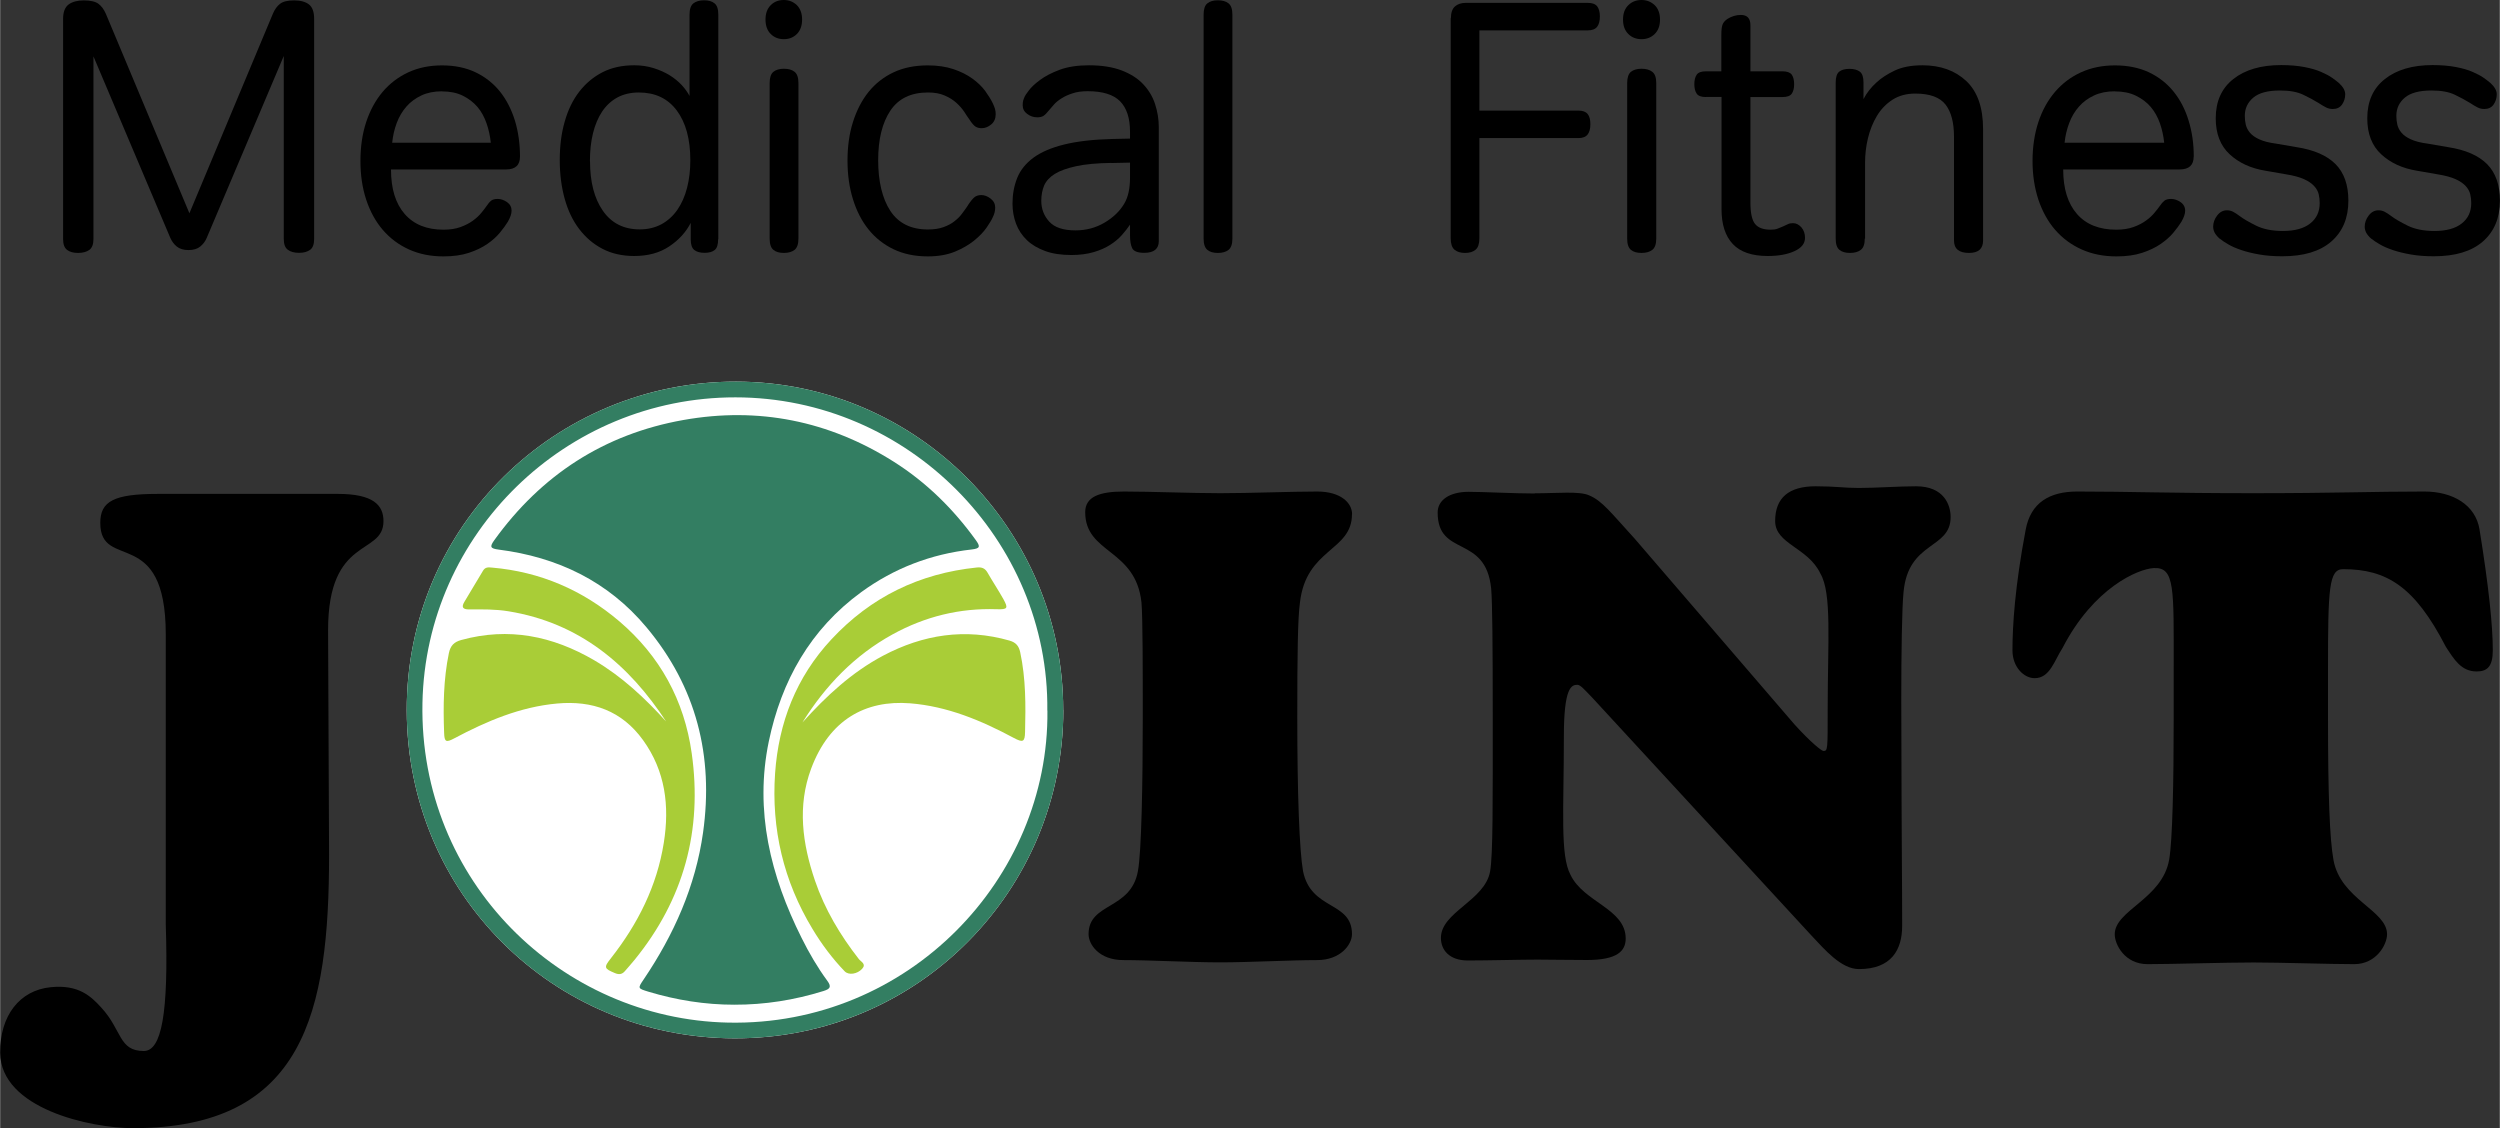
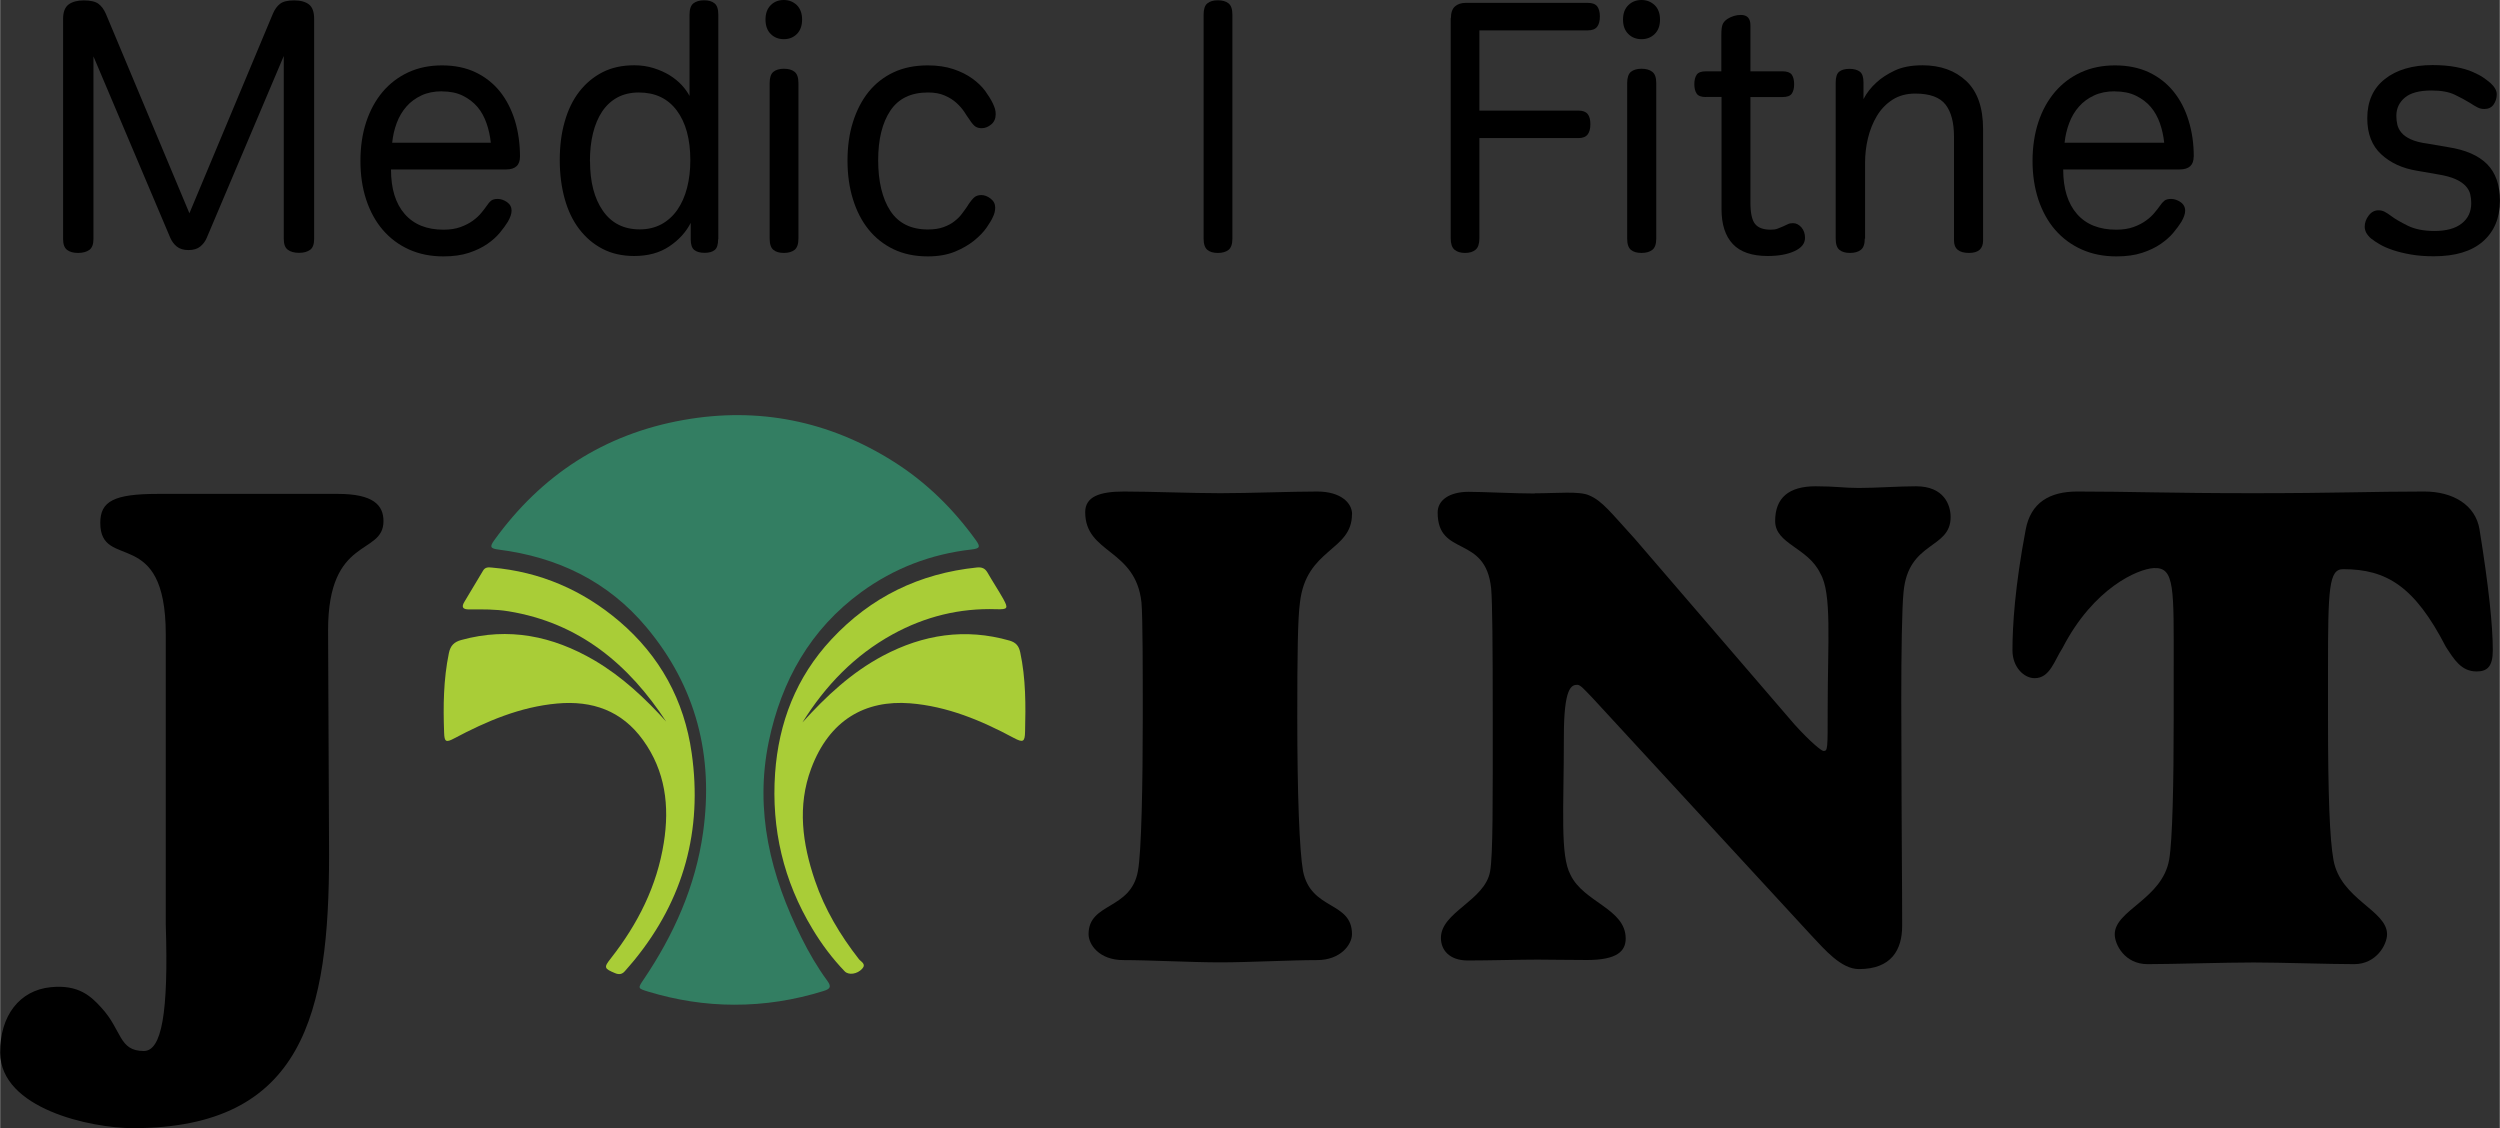
<svg xmlns="http://www.w3.org/2000/svg" id="_レイヤー_2" width="89.15mm" height="40.23mm" viewBox="0 0 252.7 114.05">
  <rect x="0" y="0" width="252.7" height="114.05" fill="#333333" stroke="none" />
  <defs>
    <style>.cls-1{fill:#000;}.cls-1,.cls-2,.cls-3,.cls-4{stroke-width:0px;}.cls-2{fill:#a9cd37;}.cls-3{fill:#337e62;}.cls-4{fill:#fff;}</style>
  </defs>
  <path class="cls-1" d="M16.74,64.15c0-11.16-6.62-6.35-6.62-11.29,0-2.19,1.38-2.93,5.83-2.93h18.19c3.58,0,4.61,1.14,4.61,2.75,0,3.54-5.6,1.43-5.6,11.02l.1,22.72c0,15.91-2.52,27.63-19.81,27.63C9.14,114.05.04,112.08,0,106.43c-.03-3.76,1.97-6.32,5.11-6.63,2.85-.29,4.08.94,5.11,2.06,2.11,2.28,1.75,4.39,4.3,4.39,1.8,0,2.51-3.81,2.22-12.8v-29.31Z" />
  <path class="cls-1" d="M136.66,51.98c0,3.76-4.64,3.43-5.26,8.94-.22,1.53-.27,5.3-.27,11.58,0,7.85.22,13.51.58,15.56.8,4.01,4.95,3.02,4.95,6.38,0,1.05-1.16,2.62-3.52,2.62-2.63,0-6.9.23-9.8.23s-7.16-.23-9.79-.23c-2.45,0-3.52-1.57-3.52-2.62,0-3.23,4.28-2.41,4.99-6.38.36-1.92.49-8.9.49-15.56,0-4.71,0-10.01-.13-11.58-.58-5.48-5.69-4.91-5.69-9.14,0-1.55,1.41-2.09,3.91-2.09,2.72,0,6.85.17,9.75.17s7.25-.17,9.8-.17c2.36,0,3.52,1.14,3.52,2.29Z" />
  <path class="cls-1" d="M155.15,49.87c2.27,0,4.51-.24,5.49.21,1.33.56,2.19,1.74,4.62,4.4l16.13,18.75c1.64,1.81,2.74,2.69,2.94,2.69.43,0,.42-.17.42-4.27,0-6.73.44-11.68-.74-13.67-1.25-2.65-4.57-2.96-4.57-5.31s1.39-3.51,4.08-3.51c2.04,0,2.88.17,4.37.17,1.76,0,4.03-.17,5.79-.17,2.86,0,3.5,1.92,3.5,3.11,0,3.29-4.29,2.39-4.76,7.59-.16,1.5-.23,6.18-.23,10.82.04,17.55.09,17.76.09,22.92,0,2.41-1.08,4.37-4.37,4.37-1.81,0-3.48-2-4.77-3.36l-22.17-24.06c-.82-.84-1.21-1.32-1.53-1.32-.59,0-1.36.25-1.36,5.22,0,7.5-.39,12,.67,13.99,1.33,2.79,5.58,3.42,5.58,6.44,0,1.26-.85,2.17-3.9,2.17-2.27,0-3.53-.04-5.02-.04-1.8,0-4.88.09-7.03.09-1.92,0-2.73-1.1-2.73-2.28,0-2.62,4.43-3.76,4.97-6.71.3-1.62.27-7.19.27-15.63,0-7.36-.04-11.62-.16-12.98-.55-5.51-5.41-3.13-5.41-7.69,0-1.26,1.21-2.09,3.13-2.09,1.45,0,4.7.17,6.69.17Z" />
  <path class="cls-1" d="M245.07,49.69c2.86,0,5.17,1.33,5.58,3.84.93,5.78,1.34,9.71,1.34,12.22,0,1.67-.59,2.13-1.64,2.13-1.55,0-2.27-1.21-3.11-2.5-3.15-6.1-5.98-7.84-10.39-7.84-1.43,0-1.52,1.95-1.52,10.08v4.88c0,7.85.17,12.33.55,14.42.71,4.01,5.42,5.09,5.42,7.53,0,1.05-1.09,3.02-3.32,3.02-2.48,0-7.49-.17-10.18-.17-2.86,0-8.23.17-10.71.17-2.31,0-3.32-1.98-3.32-3.02,0-2.44,4.79-3.55,5.5-7.53.34-1.95.46-7.76.46-14.42v-4.88c0-8.13.14-10.31-2.02-10.19-1.59.09-6.07,1.98-9.22,8.08-.84,1.29-1.27,3.05-2.82,3.05-1.09,0-2.24-1.13-2.24-2.81,0-2.51.25-6.47,1.34-12.22.51-2.71,2.4-3.84,5.22-3.84,5.25,0,9.23.17,17.72.17s12.11-.17,17.36-.17Z" />
  <path class="cls-1" d="M9.43,5.7v18.46c0,.53-.14.9-.41,1.1-.28.2-.66.31-1.14.31s-.85-.1-1.12-.31-.4-.57-.4-1.1V1.91c0-.7.19-1.18.56-1.46.37-.27.88-.41,1.53-.41s1.17.11,1.48.34.56.57.76,1.03l8.44,20.15L27.56,1.41c.19-.46.44-.8.74-1.03.3-.23.77-.34,1.42-.34s1.15.14,1.5.41c.35.28.52.76.52,1.46v22.24c0,.53-.13.9-.4,1.1-.27.2-.64.31-1.12.31s-.86-.1-1.14-.31-.41-.57-.41-1.1V5.66l-7.79,18.39c-.14.34-.36.63-.65.87-.29.24-.69.36-1.19.36s-.9-.12-1.19-.36c-.29-.24-.5-.53-.65-.87L9.43,5.7Z" />
  <path class="cls-1" d="M52.55,15.83c0,.87-.47,1.3-1.4,1.3h-11.64c0,1.95.46,3.45,1.39,4.51.93,1.06,2.23,1.58,3.92,1.58.66,0,1.24-.09,1.73-.27s.91-.4,1.25-.65.62-.51.84-.78c.22-.26.39-.49.53-.69.16-.24.31-.42.46-.54s.37-.18.67-.18c.32,0,.63.11.94.32.31.22.46.51.46.87,0,.31-.13.69-.38,1.12-.21.34-.47.7-.8,1.1-.33.4-.75.78-1.27,1.14s-1.14.66-1.87.9c-.73.24-1.59.36-2.57.36-1.28,0-2.44-.23-3.48-.7s-1.92-1.13-2.65-1.98c-.73-.85-1.29-1.88-1.68-3.06-.39-1.19-.58-2.49-.58-3.91s.19-2.75.58-3.93c.39-1.18.94-2.19,1.66-3.05.72-.85,1.59-1.51,2.6-1.98,1.02-.47,2.15-.7,3.41-.7s2.41.23,3.39.7,1.8,1.12,2.47,1.95c.66.83,1.16,1.81,1.51,2.94.34,1.13.51,2.34.51,3.64ZM44.67,9.23c-.8,0-1.5.14-2.09.42s-1.1.65-1.51,1.12c-.41.47-.74,1.02-.98,1.66-.24.64-.39,1.3-.46,2h9.97c-.07-.67-.21-1.33-.43-1.96s-.52-1.19-.92-1.66c-.4-.47-.9-.85-1.49-1.14s-1.29-.43-2.09-.43Z" />
  <path class="cls-1" d="M72.58,24.19c0,.53-.11.89-.34,1.08-.23.19-.57.29-1.03.29s-.8-.1-1.04-.29-.36-.55-.36-1.08v-1.66c-.48.94-1.2,1.73-2.17,2.38-.97.65-2.15.97-3.54.97-1.21,0-2.28-.24-3.2-.72-.93-.48-1.71-1.15-2.36-2-.65-.85-1.14-1.87-1.47-3.06-.33-1.19-.5-2.49-.5-3.91s.16-2.72.5-3.89c.33-1.18.82-2.19,1.47-3.03.65-.84,1.44-1.5,2.36-1.97.92-.47,1.99-.7,3.2-.7.71,0,1.36.1,1.97.29.6.19,1.14.43,1.61.72.47.29.87.62,1.22.99.34.37.6.74.79,1.1V1.48c0-.55.13-.93.39-1.14.26-.2.62-.31,1.08-.31s.81.1,1.06.31c.25.2.38.58.38,1.14v22.71ZM59.63,16.3c0,2.09.43,3.76,1.3,5.01.87,1.25,2.11,1.88,3.73,1.88.82,0,1.55-.18,2.19-.52.64-.35,1.18-.84,1.61-1.46.43-.63.76-1.36.98-2.22.22-.85.33-1.78.33-2.79,0-2.14-.46-3.81-1.37-5.03s-2.19-1.82-3.84-1.82c-.82,0-1.54.17-2.16.5-.62.34-1.13.81-1.54,1.42-.41.61-.72,1.35-.93,2.2-.21.85-.31,1.8-.31,2.83Z" />
  <path class="cls-1" d="M77.37,1.98c0-.63.18-1.11.53-1.46.35-.35.79-.52,1.32-.52s.96.18,1.32.52c.35.35.53.84.53,1.46s-.18,1.11-.53,1.46-.79.52-1.32.52-.96-.17-1.32-.52c-.35-.35-.53-.84-.53-1.46ZM77.79,8.4c0-.55.12-.93.38-1.14.25-.2.6-.31,1.06-.31s.82.1,1.08.31c.26.21.39.58.39,1.14v15.72c0,.55-.13.93-.39,1.14-.26.2-.62.31-1.08.31s-.81-.1-1.06-.31c-.25-.2-.38-.58-.38-1.14v-15.72Z" />
  <path class="cls-1" d="M97.82,20.77c.27-.41.5-.69.67-.83.17-.14.4-.22.7-.22.32,0,.63.12.94.36.31.24.46.54.46.9,0,.34-.08.66-.24.97-.11.27-.33.62-.63,1.06-.31.45-.73.88-1.27,1.32-.54.43-1.19.81-1.95,1.12-.77.31-1.67.47-2.72.47-1.3,0-2.45-.24-3.46-.72-1-.48-1.85-1.15-2.53-2-.69-.85-1.21-1.87-1.58-3.06s-.55-2.49-.55-3.91.18-2.72.55-3.89.89-2.19,1.58-3.05c.69-.85,1.53-1.51,2.53-1.98,1-.47,2.16-.7,3.46-.7.98,0,1.84.13,2.59.38s1.38.57,1.92.96c.54.39.97.81,1.3,1.26.33.46.59.88.77,1.26.09.19.16.37.21.54.05.17.07.35.07.54,0,.43-.15.78-.45,1.03-.3.25-.62.38-.96.38-.25,0-.46-.05-.63-.16-.17-.11-.38-.35-.63-.74-.14-.19-.31-.44-.51-.76-.21-.31-.47-.61-.79-.9-.32-.29-.71-.54-1.18-.74-.47-.21-1.03-.31-1.7-.31-1.71,0-2.98.61-3.8,1.84-.82,1.23-1.23,2.9-1.23,5.01s.41,3.87,1.23,5.12c.82,1.25,2.09,1.88,3.8,1.88.62,0,1.14-.08,1.58-.24.43-.16.81-.35,1.11-.6.31-.24.57-.5.77-.78.21-.27.4-.55.58-.81Z" />
-   <path class="cls-1" d="M114.22,14.02v-.72c0-1.37-.34-2.39-1.01-3.07-.67-.67-1.76-1.01-3.27-1.01-.59,0-1.11.07-1.54.22-.43.14-.81.31-1.11.51-.31.19-.56.4-.75.61-.19.22-.36.41-.5.58-.23.29-.42.48-.58.58s-.37.14-.62.14c-.37,0-.7-.11-1.01-.34-.31-.23-.46-.52-.46-.88,0-.19.02-.35.05-.47.03-.12.09-.25.15-.4.02-.07.16-.28.41-.61.25-.34.63-.7,1.15-1.08.51-.38,1.18-.73,1.99-1.03.81-.3,1.8-.45,2.96-.45,1.3,0,2.4.18,3.3.52.9.35,1.63.81,2.17,1.39.55.58.95,1.24,1.2,2,.25.76.38,1.54.38,2.36v11.5c0,.79-.49,1.19-1.47,1.19-.66,0-1.07-.16-1.22-.47s-.22-.75-.22-1.3v-1.08c-.23.34-.5.69-.82,1.05-.32.36-.71.69-1.18.99-.47.3-1.03.55-1.68.74-.65.19-1.4.29-2.24.29-1.03,0-1.91-.13-2.65-.4-.74-.27-1.36-.63-1.85-1.1s-.86-1.02-1.1-1.66c-.24-.64-.36-1.32-.36-2.04,0-.94.16-1.8.48-2.6.32-.79.87-1.47,1.64-2.04.78-.57,1.81-1.01,3.1-1.33,1.29-.32,2.92-.51,4.88-.56l1.78-.04ZM112.34,16.47c-1.46.02-2.65.13-3.56.33s-1.63.45-2.16.78c-.52.32-.88.72-1.08,1.17-.19.46-.29.97-.29,1.55,0,.82.27,1.52.81,2.11.54.59,1.42.88,2.65.88,1.07,0,2.05-.26,2.93-.78.88-.52,1.55-1.16,2-1.93.39-.65.58-1.52.58-2.63v-1.51l-1.88.04Z" />
  <path class="cls-1" d="M121.66,1.48c0-.55.12-.93.38-1.14s.6-.31,1.06-.31.82.1,1.08.31.39.58.39,1.14v22.64c0,.55-.13.93-.39,1.14s-.62.31-1.08.31-.81-.1-1.06-.31-.38-.58-.38-1.14V1.48Z" />
  <path class="cls-1" d="M146.66,1.84c0-.55.14-.95.41-1.19.27-.24.64-.36,1.1-.36h12.33c.44,0,.75.11.94.34.18.23.28.57.28,1.03s-.09.81-.28,1.05c-.19.24-.5.36-.94.36h-10.96v8.11h10.01c.44,0,.75.12.93.34.19.23.28.57.28,1.03s-.09.81-.28,1.05c-.19.24-.5.36-.93.36h-10.01v10.13c0,.55-.13.94-.38,1.15-.25.22-.61.33-1.07.33s-.81-.11-1.07-.33c-.25-.22-.38-.6-.38-1.15V1.84Z" />
  <path class="cls-1" d="M164.06,1.98c0-.63.18-1.11.54-1.46.36-.35.8-.52,1.33-.52s.97.18,1.33.52c.36.35.54.84.54,1.46s-.18,1.11-.54,1.46c-.36.35-.8.52-1.33.52s-.98-.17-1.33-.52c-.36-.35-.54-.84-.54-1.46ZM164.48,8.4c0-.55.13-.93.38-1.14.25-.2.61-.31,1.07-.31s.82.1,1.09.31c.27.21.4.58.4,1.14v15.72c0,.55-.13.93-.4,1.14s-.63.31-1.09.31-.82-.1-1.07-.31-.38-.58-.38-1.14v-15.72Z" />
  <path class="cls-1" d="M172.44,9.81c-.46,0-.77-.11-.93-.34-.16-.23-.24-.55-.24-.96s.08-.73.24-.96c.16-.23.47-.34.93-.34h1.56v-3.71c0-.46.04-.79.12-1.01.08-.22.25-.41.5-.58.42-.26.87-.4,1.35-.4.65,0,.97.35.97,1.05v4.65h3.25c.46,0,.77.12.93.34.16.23.24.55.24.96s-.08.73-.24.96c-.16.23-.47.34-.93.34h-3.25v10.67c0,1.06.16,1.78.47,2.16.31.39.84.58,1.58.58.28,0,.51-.03.71-.11s.37-.14.54-.22c.16-.07.32-.14.47-.22s.33-.11.54-.11c.32,0,.6.15.85.43.24.29.36.64.36,1.05,0,.58-.36,1.03-1.07,1.35-.72.33-1.61.49-2.7.49-1.59,0-2.77-.4-3.53-1.21s-1.14-1.98-1.14-3.51v-11.36h-1.56Z" />
  <path class="cls-1" d="M188.5,24.12c0,.55-.13.93-.4,1.14s-.63.31-1.09.31-.82-.1-1.07-.31c-.25-.2-.38-.58-.38-1.14v-15.79c0-.53.12-.89.35-1.08s.58-.29,1.04-.29.81.1,1.06.29c.24.19.36.55.36,1.08v1.69c.32-.62.76-1.19,1.32-1.69.46-.43,1.07-.83,1.82-1.19.75-.36,1.69-.54,2.82-.54,1.82,0,3.3.53,4.43,1.59,1.13,1.06,1.7,2.68,1.7,4.87v11.25c0,.84-.47,1.26-1.42,1.26-1.02,0-1.52-.42-1.52-1.26v-10.49c0-1.42-.28-2.5-.85-3.24s-1.59-1.12-3.06-1.12c-.9,0-1.67.21-2.32.63s-1.17.97-1.57,1.64c-.4.67-.7,1.42-.9,2.25s-.29,1.65-.29,2.47v7.68Z" />
  <path class="cls-1" d="M221.75,15.83c0,.87-.47,1.3-1.42,1.3h-11.77c0,1.95.47,3.45,1.4,4.51s2.26,1.58,3.96,1.58c.67,0,1.25-.09,1.75-.27.5-.18.92-.4,1.26-.65.35-.25.63-.51.85-.78.22-.26.4-.49.54-.69.16-.24.32-.42.47-.54s.38-.18.68-.18c.32,0,.64.11.95.32s.47.51.47.87c0,.31-.13.69-.38,1.12-.21.34-.48.7-.81,1.1-.33.4-.76.78-1.28,1.14s-1.15.66-1.88.9c-.74.24-1.6.36-2.6.36-1.29,0-2.46-.23-3.51-.7s-1.94-1.13-2.68-1.98-1.3-1.88-1.7-3.06c-.39-1.19-.59-2.49-.59-3.91s.2-2.75.59-3.93c.39-1.18.95-2.19,1.68-3.05.73-.85,1.6-1.51,2.63-1.98s2.18-.7,3.44-.7,2.43.23,3.43.7c.99.47,1.82,1.12,2.49,1.95.67.83,1.18,1.81,1.52,2.94.35,1.13.52,2.34.52,3.64ZM213.79,9.23c-.81,0-1.51.14-2.11.42s-1.11.65-1.52,1.12c-.42.47-.75,1.02-.99,1.66-.24.64-.4,1.3-.47,2h10.07c-.07-.67-.21-1.33-.43-1.96s-.53-1.19-.93-1.66c-.4-.47-.91-.85-1.51-1.14s-1.3-.43-2.11-.43Z" />
-   <path class="cls-1" d="M224.4,24.15c-.25-.22-.42-.43-.53-.63-.1-.21-.15-.4-.15-.6,0-.41.14-.79.41-1.14.27-.35.6-.52.98-.52.23,0,.44.05.63.15.19.1.41.24.66.43.38.29.94.61,1.66.97.72.36,1.63.54,2.71.54,1.2,0,2.12-.25,2.76-.76.64-.5.96-1.19.96-2.05,0-.31-.03-.61-.1-.9-.07-.29-.22-.57-.46-.83-.24-.26-.58-.5-1.03-.7-.45-.2-1.06-.37-1.83-.49l-2.07-.36c-1.47-.24-2.67-.79-3.61-1.66-.94-.87-1.41-2.08-1.41-3.64,0-1.71.59-3.03,1.78-3.97,1.19-.94,2.8-1.41,4.83-1.41.9,0,1.69.07,2.36.2.67.13,1.23.29,1.68.49s.83.39,1.12.6.52.38.68.52c.43.39.64.77.64,1.15s-.11.73-.32,1.03c-.21.3-.53.45-.93.45-.25,0-.48-.05-.69-.16-.22-.11-.47-.26-.76-.45-.43-.27-.94-.54-1.54-.83-.6-.29-1.38-.43-2.36-.43-1.22,0-2.12.24-2.69.72-.57.48-.86,1.09-.86,1.84,0,.31.03.61.1.9.07.29.21.56.42.81.21.25.53.48.95.67.42.19.98.34,1.68.43l2.1.36c1.74.27,3.05.84,3.92,1.71.87.88,1.3,2.11,1.3,3.7,0,1.75-.58,3.13-1.73,4.13-1.15,1-2.8,1.49-4.95,1.49-.86,0-1.63-.06-2.32-.18-.69-.12-1.3-.27-1.83-.45-.53-.18-.97-.37-1.32-.58-.35-.2-.63-.39-.83-.56Z" />
  <path class="cls-1" d="M239.72,24.15c-.25-.22-.42-.43-.53-.63-.1-.21-.15-.4-.15-.6,0-.41.14-.79.41-1.14.27-.35.6-.52.98-.52.23,0,.44.05.63.15.19.1.41.24.66.43.38.29.94.61,1.66.97.72.36,1.63.54,2.71.54,1.2,0,2.12-.25,2.76-.76.64-.5.96-1.19.96-2.05,0-.31-.03-.61-.1-.9-.07-.29-.22-.57-.46-.83-.24-.26-.58-.5-1.03-.7-.45-.2-1.06-.37-1.83-.49l-2.07-.36c-1.47-.24-2.67-.79-3.61-1.66-.94-.87-1.41-2.08-1.41-3.64,0-1.71.59-3.03,1.78-3.97,1.19-.94,2.8-1.41,4.83-1.41.9,0,1.69.07,2.36.2.67.13,1.23.29,1.68.49s.83.39,1.12.6.52.38.68.52c.43.39.64.77.64,1.15s-.11.73-.32,1.03c-.21.3-.53.45-.93.45-.25,0-.48-.05-.69-.16-.22-.11-.47-.26-.76-.45-.43-.27-.94-.54-1.54-.83-.6-.29-1.38-.43-2.36-.43-1.22,0-2.12.24-2.69.72-.57.48-.86,1.09-.86,1.84,0,.31.03.61.1.9.07.29.21.56.42.81.21.25.53.48.95.67.42.19.98.34,1.68.43l2.1.36c1.74.27,3.05.84,3.92,1.71.87.88,1.3,2.11,1.3,3.7,0,1.75-.58,3.13-1.73,4.13-1.15,1-2.8,1.49-4.95,1.49-.86,0-1.63-.06-2.32-.18-.69-.12-1.3-.27-1.83-.45-.53-.18-.97-.37-1.32-.58-.35-.2-.63-.39-.83-.56Z" />
-   <path class="cls-4" d="M107.48,71.79c0,18.13-14.62,33.23-33.26,33.18-18.32-.05-33.08-14.63-33.12-33.15-.04-18.72,15.14-33.26,33.3-33.24,18.21.02,33.07,14.94,33.07,33.21Z" />
-   <path class="cls-3" d="M107.48,71.79c0,18.13-14.62,33.23-33.26,33.18-18.32-.05-33.08-14.63-33.12-33.15-.04-18.72,15.14-33.26,33.3-33.24,18.21.02,33.07,14.94,33.07,33.21ZM105.86,71.84c.2-17.21-14.06-31.66-31.53-31.67-17.15-.01-31.3,13.78-31.64,30.89-.36,18.06,14.03,31.97,30.91,32.32,18.23.37,32.45-14.58,32.27-31.54Z" />
  <path class="cls-3" d="M74.21,101.57c-2.94,0-5.85-.46-8.69-1.32-1.07-.33-1.08-.33-.47-1.23,3.06-4.53,5.25-9.43,6.01-14.87,1.08-7.71-.68-14.71-5.72-20.73-3.88-4.65-8.99-7.1-14.95-7.86-.84-.11-.93-.27-.43-.96,4.75-6.59,11.12-10.72,19.11-12.14,7.58-1.35,14.71.08,21.24,4.2,3.3,2.08,6.04,4.78,8.32,7.94.49.68.42.85-.43.95-4.09.46-7.83,1.89-11.15,4.31-5.15,3.76-8.07,8.96-9.35,15.11-1.45,7.02.18,13.57,3.32,19.85.75,1.51,1.6,2.97,2.59,4.32.47.64.28.84-.39,1.05-2.93.91-5.92,1.39-9.03,1.38Z" />
  <path class="cls-2" d="M81.11,73.03c2.39-2.65,4.96-5.05,8.14-6.74,4.06-2.15,8.31-2.81,12.79-1.53.65.19.94.54,1.08,1.18.57,2.66.56,5.36.49,8.06-.02,1.02-.22,1.09-1.14.6-3.3-1.77-6.72-3.2-10.49-3.5-4.52-.35-8.15,1.67-9.99,6.59-1.42,3.8-.89,7.6.38,11.33.99,2.91,2.55,5.52,4.44,7.94.21.27.78.49.33.98-.49.54-1.36.67-1.76.26-1.25-1.3-2.33-2.74-3.26-4.29-2.93-4.84-4.17-10.12-3.78-15.74.36-5.12,2.13-9.71,5.69-13.53,3.99-4.29,8.9-6.67,14.71-7.27.5-.05.82.08,1.07.51.52.91,1.1,1.78,1.61,2.69.51.93.43,1.05-.67,1.02-3.75-.13-7.25.74-10.53,2.54-3.85,2.12-6.79,5.18-9.1,8.88Z" />
-   <path class="cls-2" d="M67.37,73.01c-3.82-5.86-8.83-10.04-15.97-11.21-1.33-.22-2.66-.2-3.99-.19-.66,0-.8-.24-.48-.77.62-1.05,1.26-2.09,1.88-3.14.22-.38.54-.36.91-.32,4.87.42,9.15,2.27,12.86,5.42,4.12,3.51,6.58,8,7.33,13.35,1.1,7.78-.8,14.78-5.79,20.9-.31.38-.64.75-.96,1.12-.28.33-.59.38-1,.21-1.12-.47-1.16-.57-.4-1.53,2.71-3.46,4.64-7.28,5.33-11.66.59-3.71.16-7.24-2.1-10.37-2.14-2.97-5.12-4.02-8.68-3.7-3.75.34-7.12,1.78-10.4,3.52-.84.45-1,.37-1.03-.56-.1-2.7-.07-5.38.48-8.05.16-.77.53-1.13,1.25-1.33,4.8-1.32,9.24-.41,13.45,2.05,2.81,1.65,5.14,3.84,7.32,6.25Z" />
+   <path class="cls-2" d="M67.37,73.01c-3.82-5.86-8.83-10.04-15.97-11.21-1.33-.22-2.66-.2-3.99-.19-.66,0-.8-.24-.48-.77.62-1.05,1.26-2.09,1.88-3.14.22-.38.54-.36.91-.32,4.87.42,9.15,2.27,12.86,5.42,4.12,3.51,6.58,8,7.33,13.35,1.1,7.78-.8,14.78-5.79,20.9-.31.38-.64.75-.96,1.12-.28.33-.59.38-1,.21-1.12-.47-1.16-.57-.4-1.53,2.71-3.46,4.64-7.28,5.33-11.66.59-3.71.16-7.24-2.1-10.37-2.14-2.97-5.12-4.02-8.68-3.7-3.75.34-7.12,1.78-10.4,3.52-.84.45-1,.37-1.03-.56-.1-2.7-.07-5.38.48-8.05.16-.77.53-1.13,1.25-1.33,4.8-1.32,9.24-.41,13.45,2.05,2.81,1.65,5.14,3.84,7.32,6.25" />
</svg>